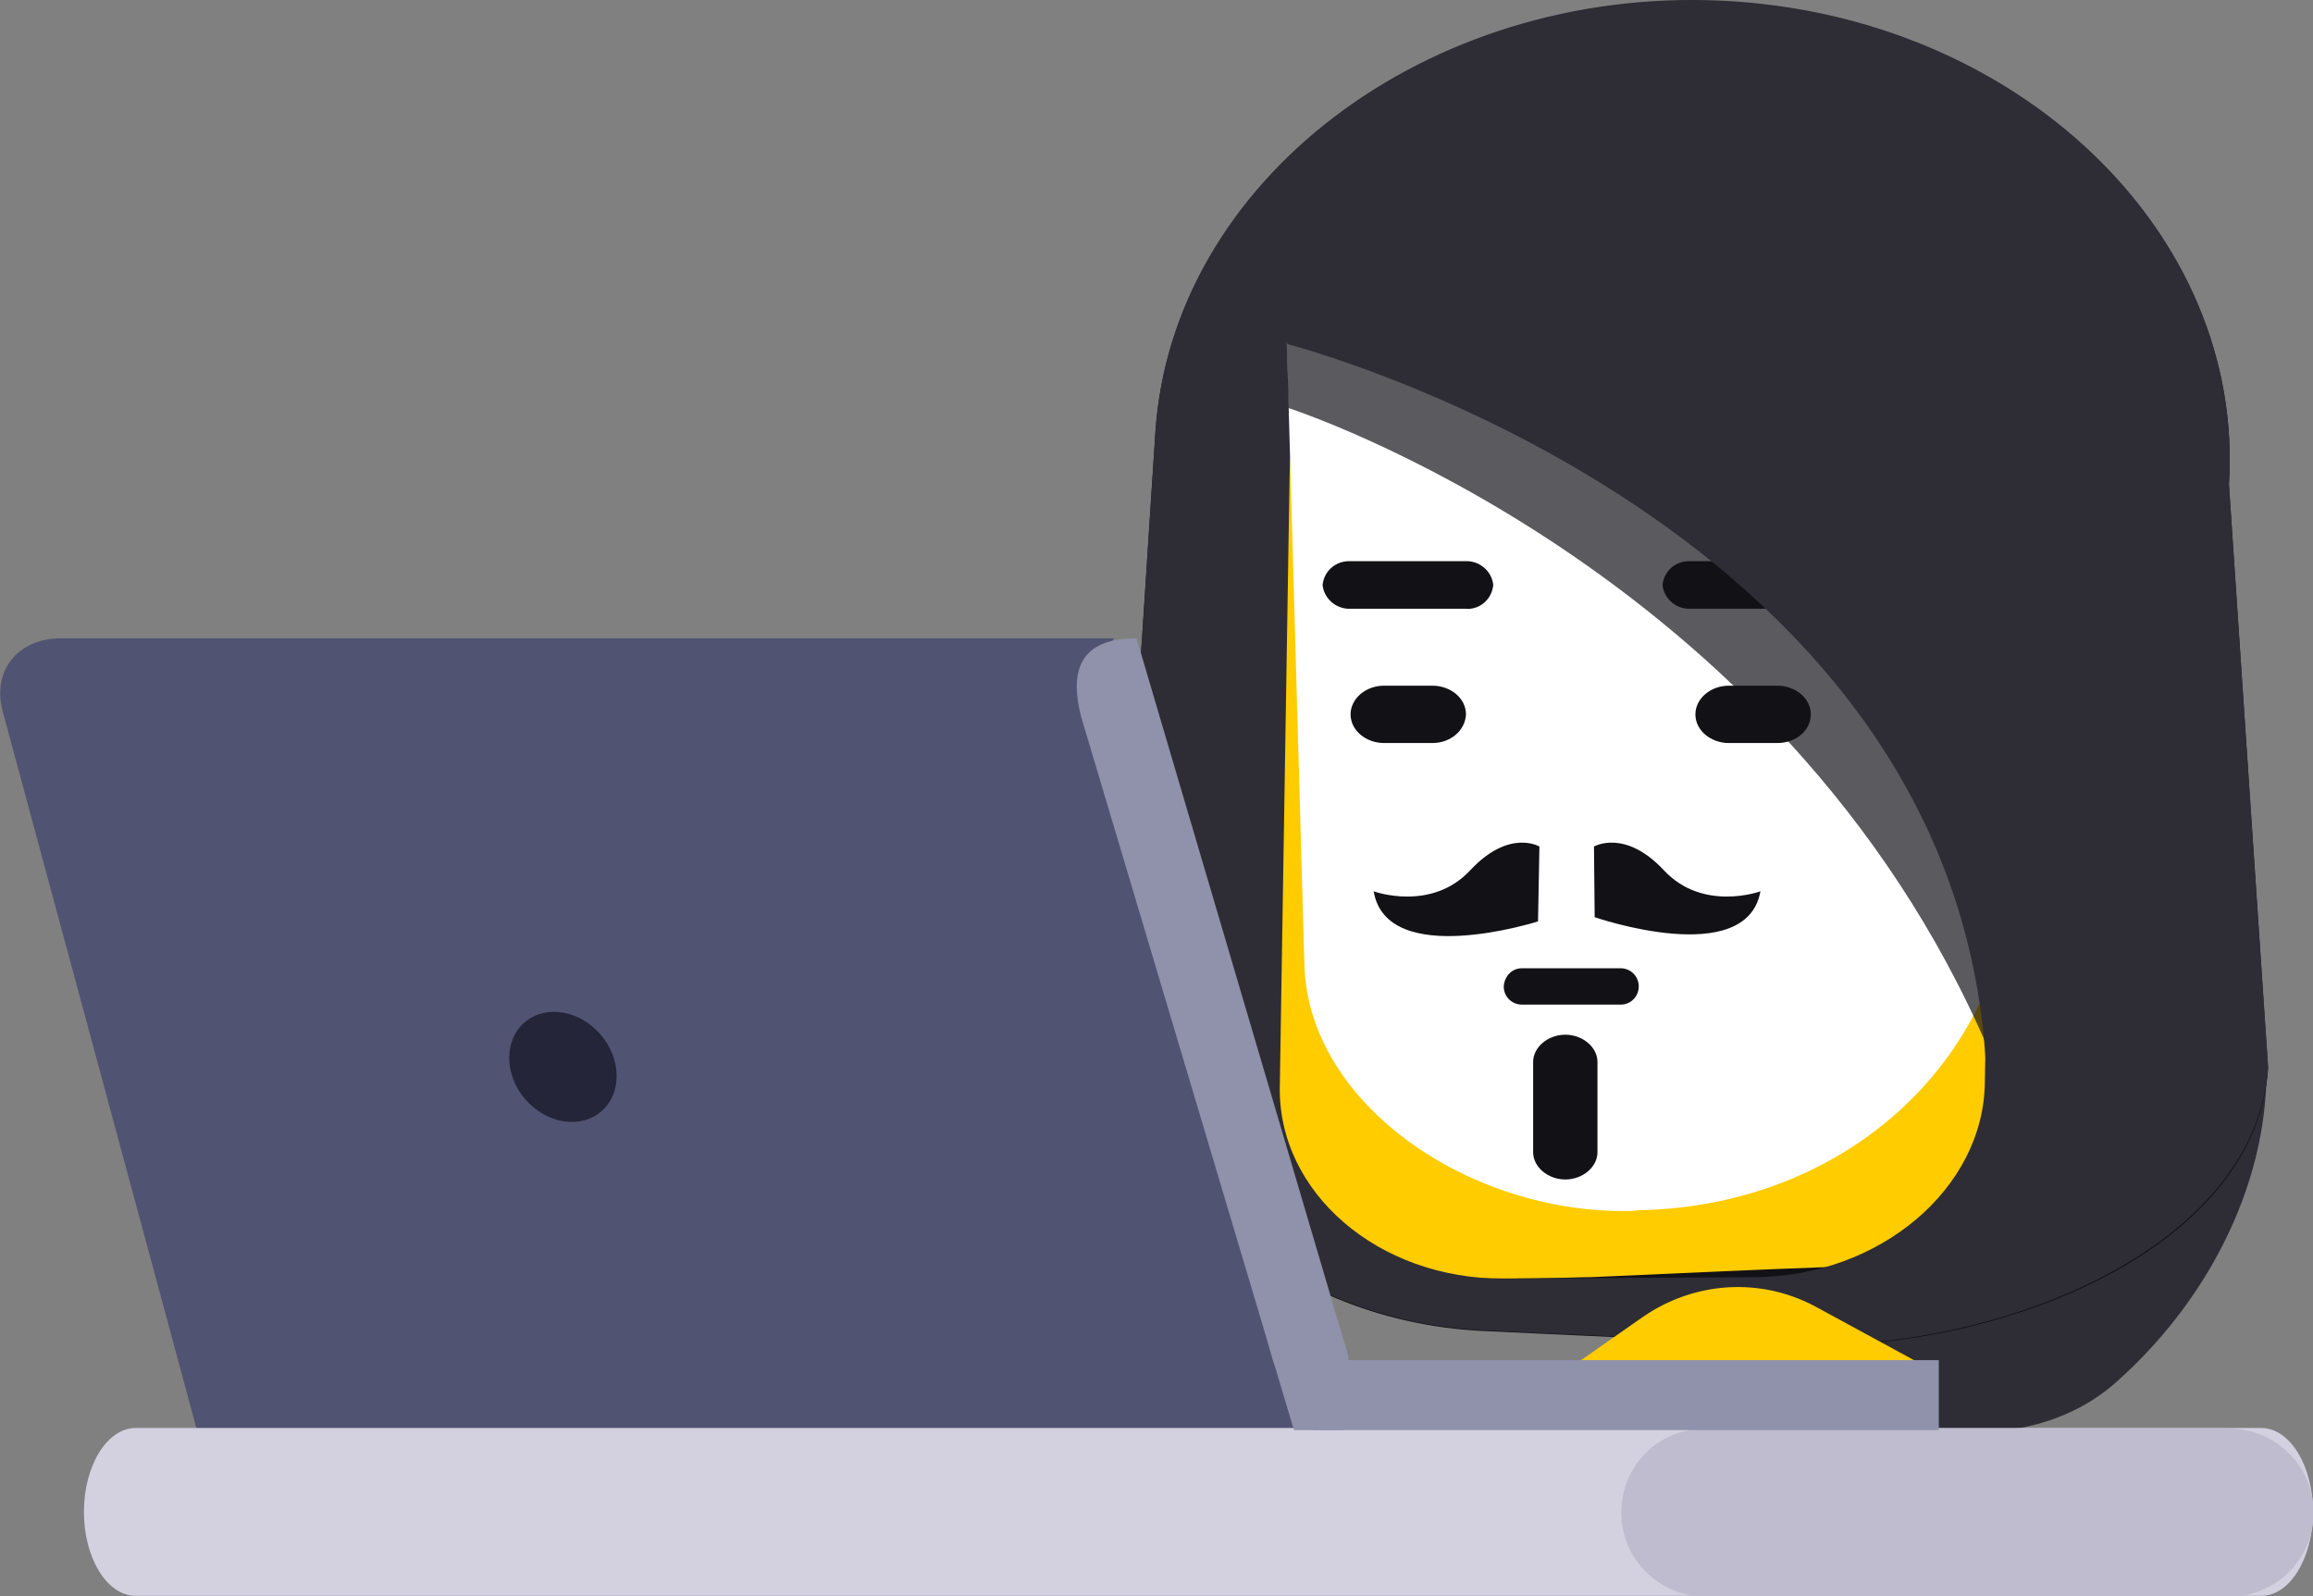
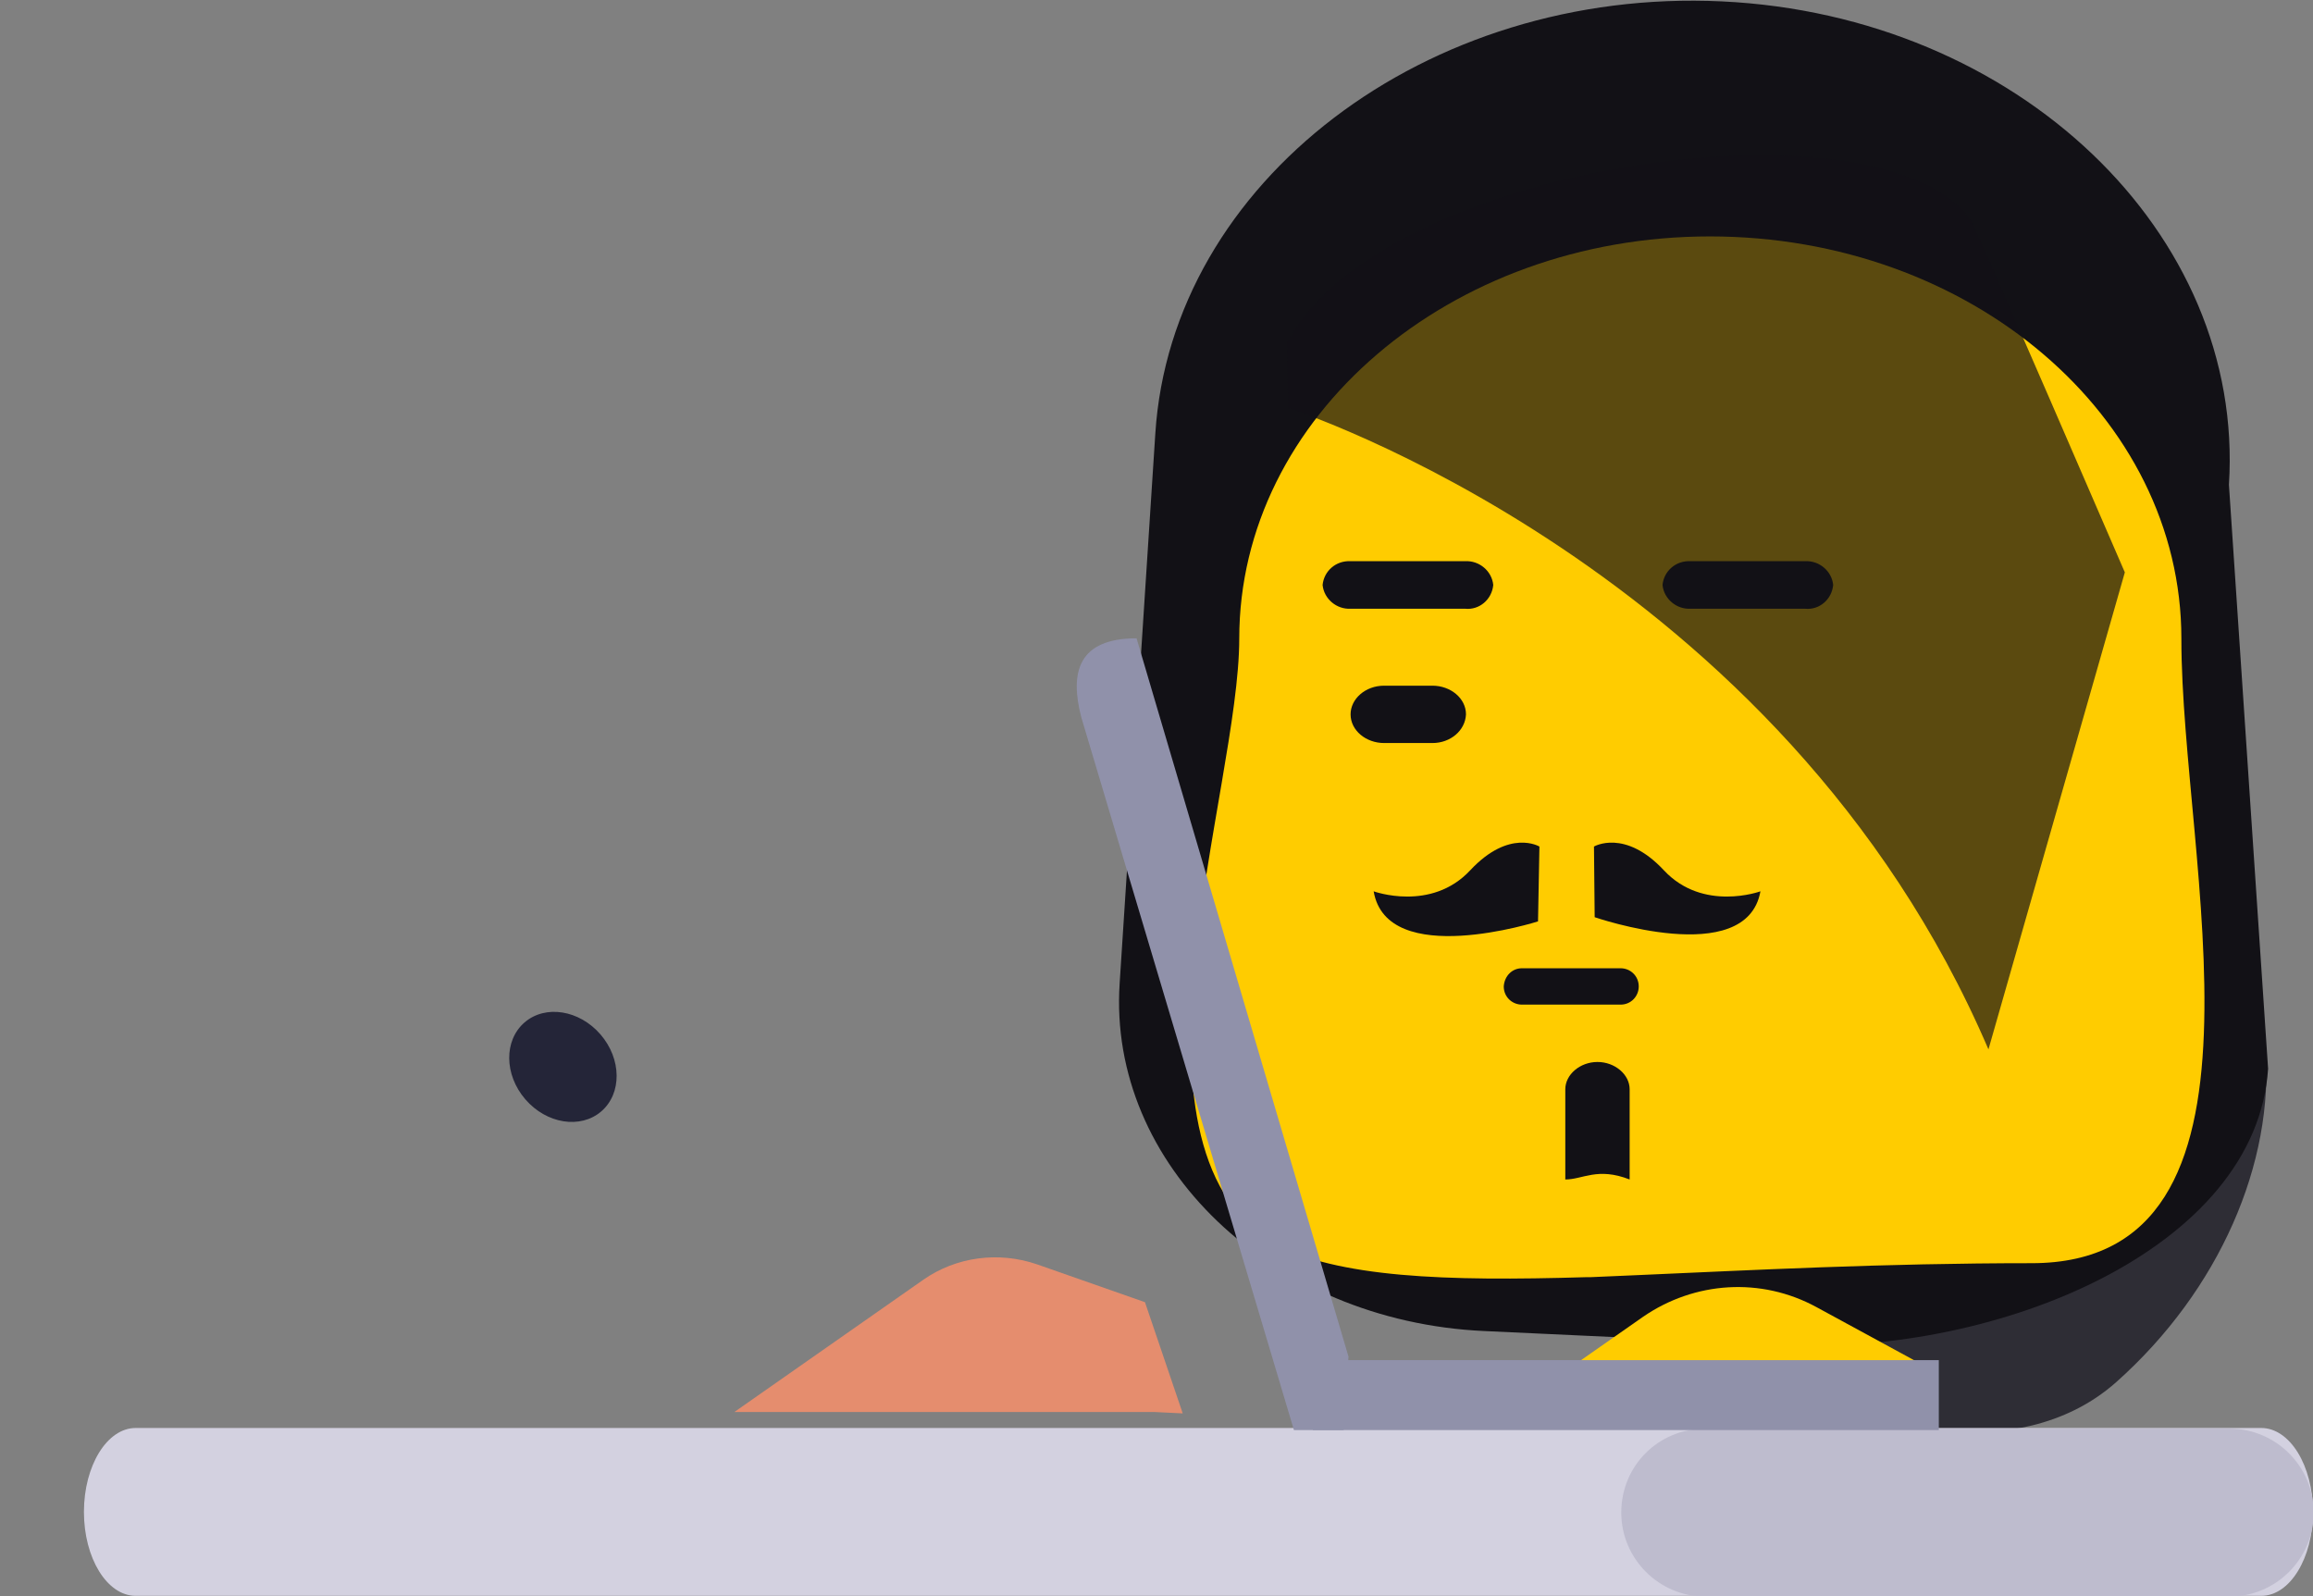
<svg xmlns="http://www.w3.org/2000/svg" version="1.1" id="Layer_1" x="0px" y="0px" viewBox="0 0 330.7 228.2" style="enable-background:new 0 0 330.7 228.2;" xml:space="preserve">
  <rect x="0" y="0" width="330.7" height="228.2" fill="#808080" stroke="none" />
  <g id="Group_36462" transform="translate(0 -28.924)">
    <path id="Path_71817" style="fill:#2E2D35;" d="M267.8,214.8c0,0,19.5,2,22.8-3.7s6.1-38.7,6.1-38.7s25.9-10.2,27.2,6.3   s-6.6,34.7-21.3,47.8s-37.7,4.5-37.7,4.5L267.8,214.8z" />
    <g id="Group_36460" transform="translate(159.981 28.924)">
      <path id="Rectangle_3361" style="fill:#4E4C59;" d="M15.5,83.6L15.5,83.6c1.7,0,3,1.3,3,3v53.9c0,1.7-1.3,3-3,3h0    c-1.7,0-3-1.3-3-3V86.6C12.5,84.9,13.8,83.6,15.5,83.6z" />
      <path id="Path_71818" style="fill:#4E4C59;" d="M16,75.8L16,75.8c-1.6,0.1-3-1.1-3.2-2.7v-12c0.1-1.6,1.5-2.8,3.2-2.7l0,0    c1.6-0.1,3,1.1,3.2,2.7v12C19,74.7,17.6,75.9,16,75.8z" />
      <path id="Path_71819" style="fill:#121116;" d="M95.3,192.3l-43.1-2c-30.4-1.4-53.8-23.8-52.1-49.7l5.1-78.6    c2.3-36,38.8-63.8,81-61.8l0,0c42.2,2,74.8,33.1,72.5,69.1l5.6,83.5C162.6,178.6,125.7,193.7,95.3,192.3z" />
      <path id="Path_13714" style="fill:#FFCC00;" d="M130.5,180.6c-21.3,0-40.1,1-56.2,1.7c-2.4,0.1-4.6,0.2-6.9,0.3h-0.6    c-20.2,0.6-35.4,0.1-45-4.9c-22.9-14.7-4.6-64.7-4.6-86.4c0-31.7,30.1-57.5,67.3-57.5s67.4,25.7,67.4,57.5v0.1    C151.9,123,167.6,180.6,130.5,180.6z" />
-       <path id="Path_71820" style="fill:#2E2D35;" d="M158.7,69.2c2.3-36-30.3-67.1-72.5-69.1l0,0C44-1.9,7.5,25.9,5.2,61.9l-5.1,78.6    c-1.7,25.9,21.8,48.3,52.1,49.7l43.1,2c30.4,1.4,67.3-13.8,69-39.7L158.7,69.2z M123.8,154.8c-0.2,15.2-15.1,27.7-32.9,27.8    L55,182.8c-17.9,0.1-32.3-12.3-32-27.5l1.4-87.3c0.3-21.2,20.9-38.6,45.8-38.7l10.6,0c24.8-0.1,44.9,17.1,44.5,38.3L123.8,154.8z" />
      <g id="Group_36459" transform="translate(23.917 22.133)">
-         <path id="Path_71821" style="fill:#FFFFFF;" d="M50.3,150.9l-1,0.1c-23.1,0.5-46.1-15.3-46.7-35.1L0,23.8     c-0.1-5,4.6-9.3,10.5-9.4L89,12.8c5.9-0.1,18.1,3.8,18.3,8.9l-3.5,77.8C104.5,126.7,82.1,150.3,50.3,150.9z" />
        <path id="Path_71822" style="opacity:0.69;fill:#121116;enable-background:new    ;" d="M0.3,36.2c0,0,70.5,22.6,100.1,91.7     l19.5-68.2c0,0-21.4-49.5-21.9-50.2C85.4-9,13.3,1.2,0.1,26.9C0.1,28.9,0.2,32.3,0.3,36.2z" />
        <path id="Path_71823" style="fill:#121116;" d="M20.9,84.1H14c-2.6,0-4.8-1.8-4.8-4.1l0,0c0-2.2,2.1-4.1,4.8-4.1h6.9     c2.6,0,4.8,1.8,4.8,4.1l0,0C25.6,82.3,23.5,84.1,20.9,84.1z" />
-         <path id="Path_71824" style="fill:#121116;" d="M70.2,84.1h-6.9c-2.6,0-4.8-1.8-4.8-4.1l0,0c0-2.2,2.1-4.1,4.8-4.1h6.9     c2.6,0,4.8,1.8,4.8,4.1l0,0C75,82.3,72.9,84.1,70.2,84.1z" />
        <path id="Path_71825" style="fill:#121116;" d="M25.6,64.9H9.2c-2,0.1-3.8-1.4-4-3.4l0,0c0.2-2,1.9-3.5,4-3.4h16.4     c2-0.1,3.8,1.4,4,3.4l0,0C29.4,63.6,27.6,65.1,25.6,64.9z" />
        <path id="Path_71826" style="fill:#121116;" d="M74.2,64.9H57.8c-2,0.1-3.8-1.4-4-3.4l0,0c0.2-2,1.9-3.5,4-3.4h16.4     c2-0.1,3.8,1.4,4,3.4l0,0C78,63.6,76.2,65.1,74.2,64.9z" />
-         <path id="Path_71827" style="fill:#121116;" d="M39.9,146.5L39.9,146.5c-2.5,0-4.6-1.8-4.6-3.9v-12.9c0-2.1,2.1-3.9,4.6-3.9l0,0     c2.5,0,4.6,1.8,4.6,3.9v12.9C44.5,144.7,42.4,146.5,39.9,146.5z" />
+         <path id="Path_71827" style="fill:#121116;" d="M39.9,146.5L39.9,146.5v-12.9c0-2.1,2.1-3.9,4.6-3.9l0,0     c2.5,0,4.6,1.8,4.6,3.9v12.9C44.5,144.7,42.4,146.5,39.9,146.5z" />
        <path id="Path_71828" style="fill:#121116;" d="M12.5,105.3c0,0,8.2,3,13.8-3s9.9-3.4,9.9-3.4L36,109.6     C36,109.6,14.4,116.5,12.5,105.3z" />
        <path id="Path_71829" style="fill:#121116;" d="M67.8,105.3c0,0-8.2,3-13.8-3S44,98.9,44,98.9l0.1,10.1     C44.1,109,65.8,116.5,67.8,105.3z" />
        <path id="Rectangle_3362" style="fill:#121116;" d="M33.7,116.3h14.1c1.4,0,2.6,1.1,2.6,2.6l0,0c0,1.4-1.1,2.6-2.6,2.6H33.7     c-1.4,0-2.6-1.1-2.6-2.6l0,0C31.2,117.4,32.3,116.3,33.7,116.3z" />
      </g>
-       <path id="Path_71830" style="fill:#2E2D35;" d="M24.1,49.2c0,0,98.8,25.4,100,107.2L152.3,67c0,0-25.9-45.6-26.4-46.3    C113.3,2.3,11.9,30.1,24.1,49.2z" />
    </g>
    <path id="Path_71831" style="fill:#E58D6E;" d="M163.7,215.1l-15.4-5.4c-5.5-1.9-11.6-1.1-16.3,2.2L105,230.8h60l4.1,0.2   L163.7,215.1z" />
    <path id="Path_71832" style="fill:#FFCC00;" d="M276.8,225.1l-17.1-9.3c-7.9-4.3-17.4-3.7-24.8,1.4L212.3,233h60l4.1,0.2   L276.8,225.1z" />
    <g id="Group_36461" transform="translate(0 120.185)">
-       <path id="Path_71833" style="fill:#515372;" d="M185.7,113.1H39.2L28.1,113L0.4,10.5C-1.2,4.7,2.5,0,8.7,0h150.6    c0,0-3.9,4.7-2.4,10.5l24.9,92.1C183.3,108.4,191.8,113.1,185.7,113.1z" />
      <ellipse id="Ellipse_506" transform="matrix(0.757 -0.653 0.653 0.757 -20.483 67.437)" style="fill:#242538;" cx="80.5" cy="61.3" rx="7.1" ry="8.4" />
      <path id="Path_71834" style="fill:#D3D1E0;" d="M323.3,136.9H19.4c-4.1,0-7.4-5.4-7.4-12l0,0c0-6.6,3.3-12,7.4-12h303.9    c4.1,0,7.4,5.4,7.4,12l0,0C330.7,131.5,327.4,136.9,323.3,136.9z" />
      <path id="Rectangle_3363" style="fill:#BEBCCE;" d="M243.8,113h75c6.6,0,12,5.4,12,12l0,0c0,6.6-5.4,12-12,12h-75    c-6.6,0-12-5.4-12-12l0,0C231.8,118.3,237.1,113,243.8,113z" />
      <rect id="Rectangle_3364" x="187.7" y="103.2" style="fill:#9091AA;" width="89.5" height="10" />
      <path id="Path_71835" style="fill:#9091AA;" d="M162.5,0L162.5,0c-8.3,0-9.6,4.8-7.9,11.3l30.4,101.9h7.1l0.7-10.5" />
    </g>
  </g>
</svg>